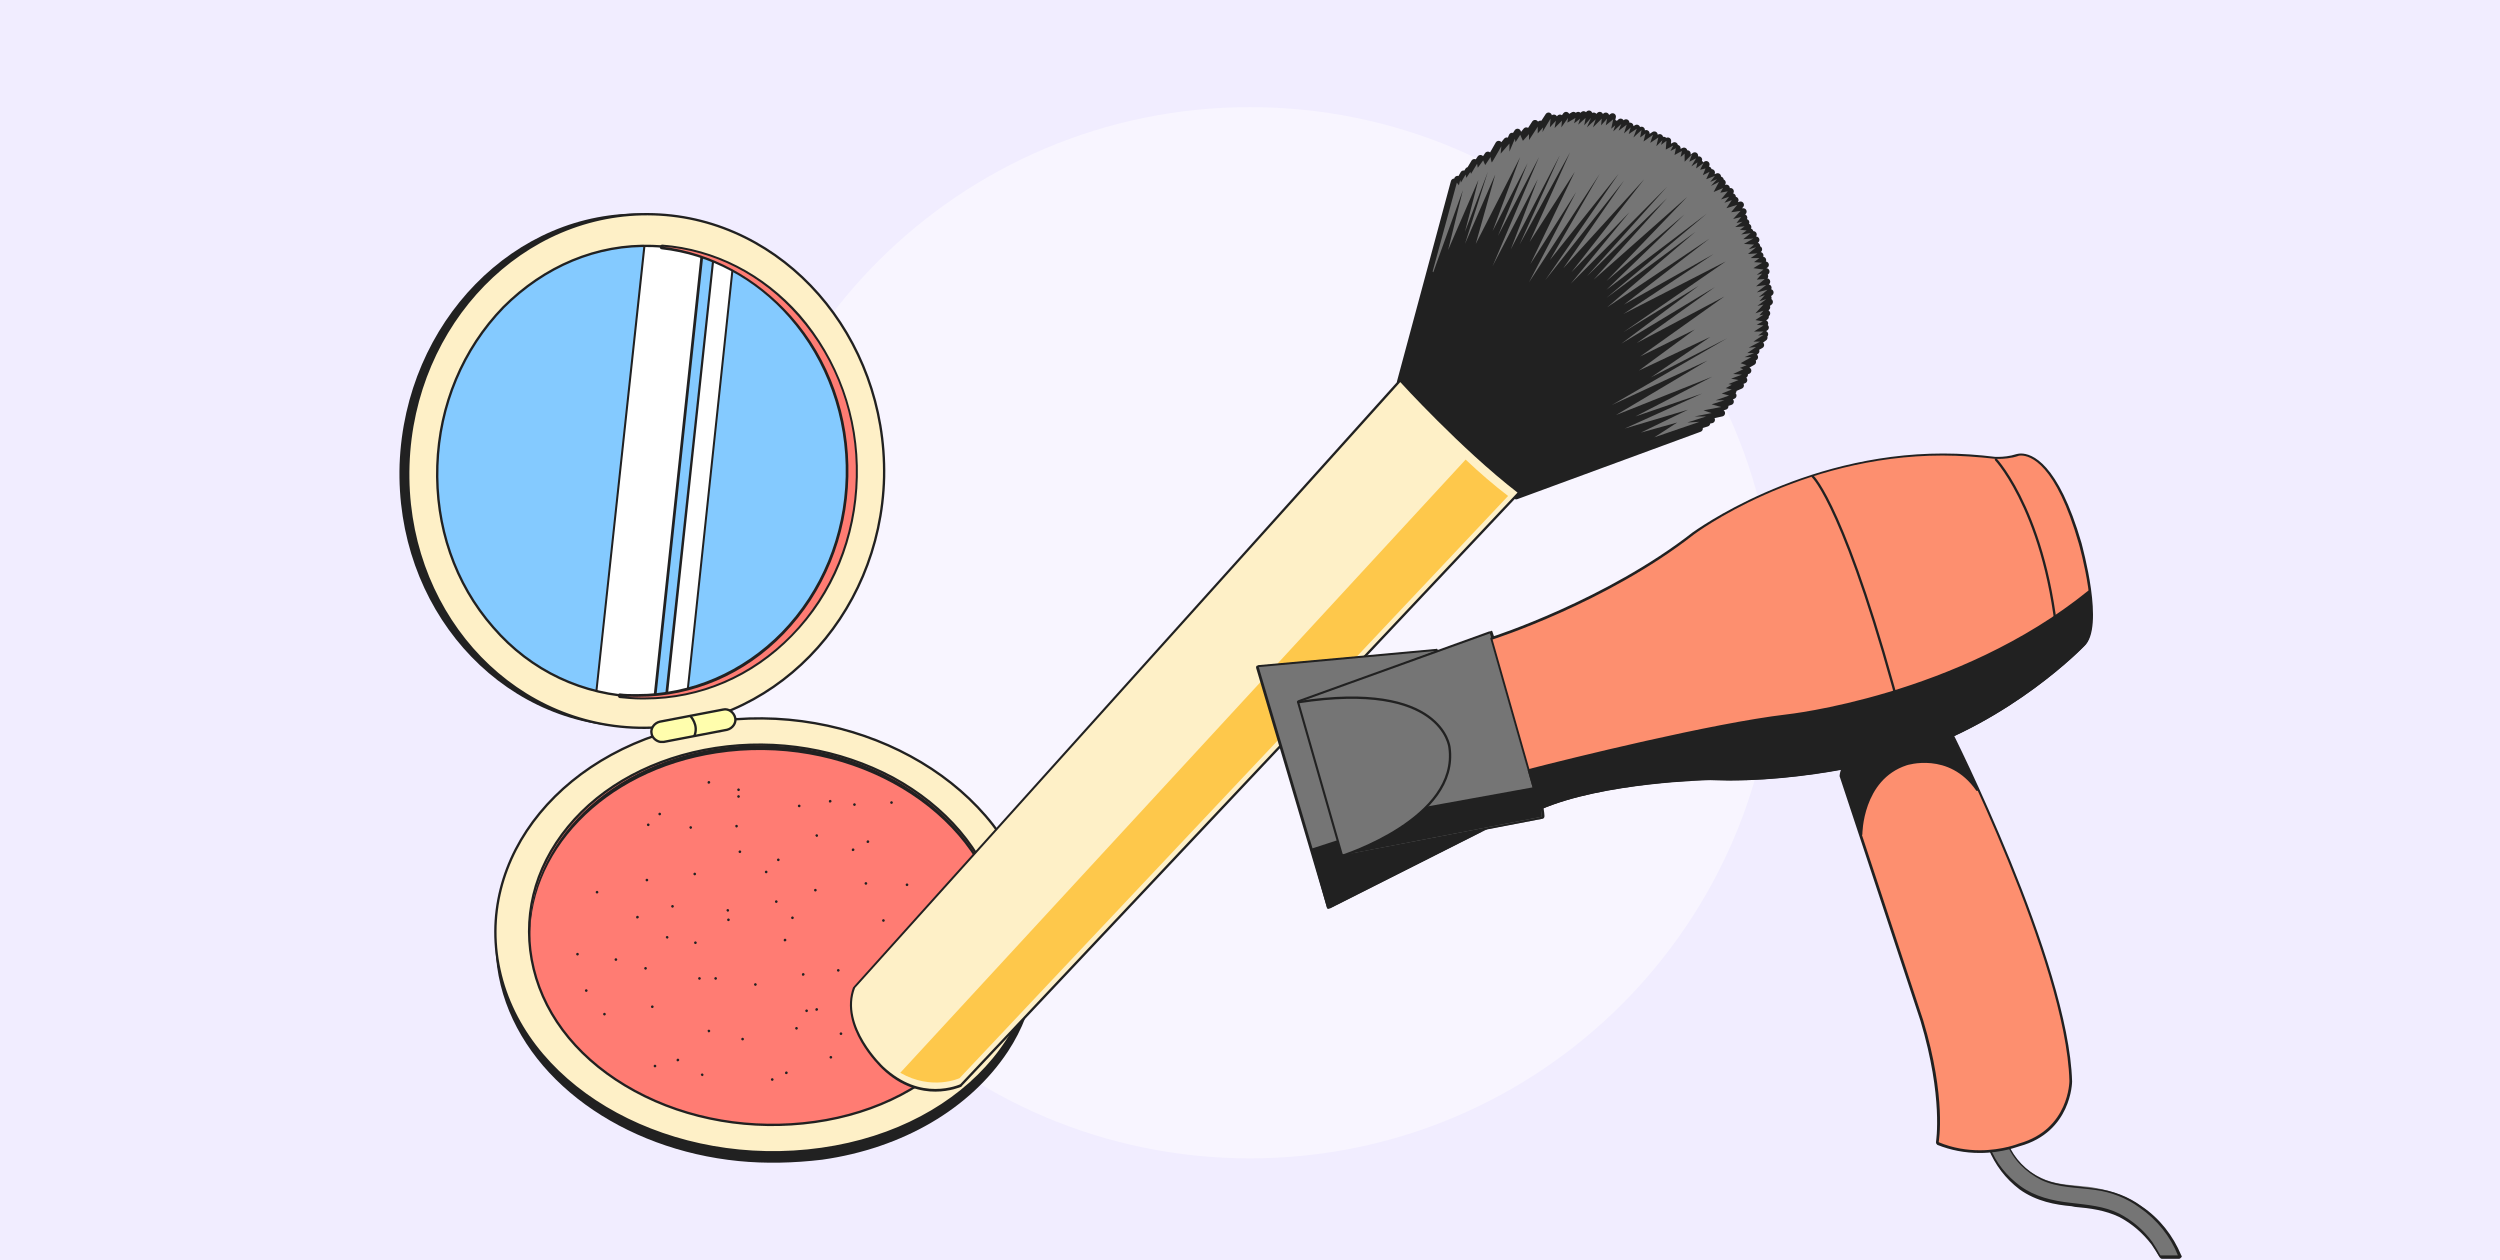
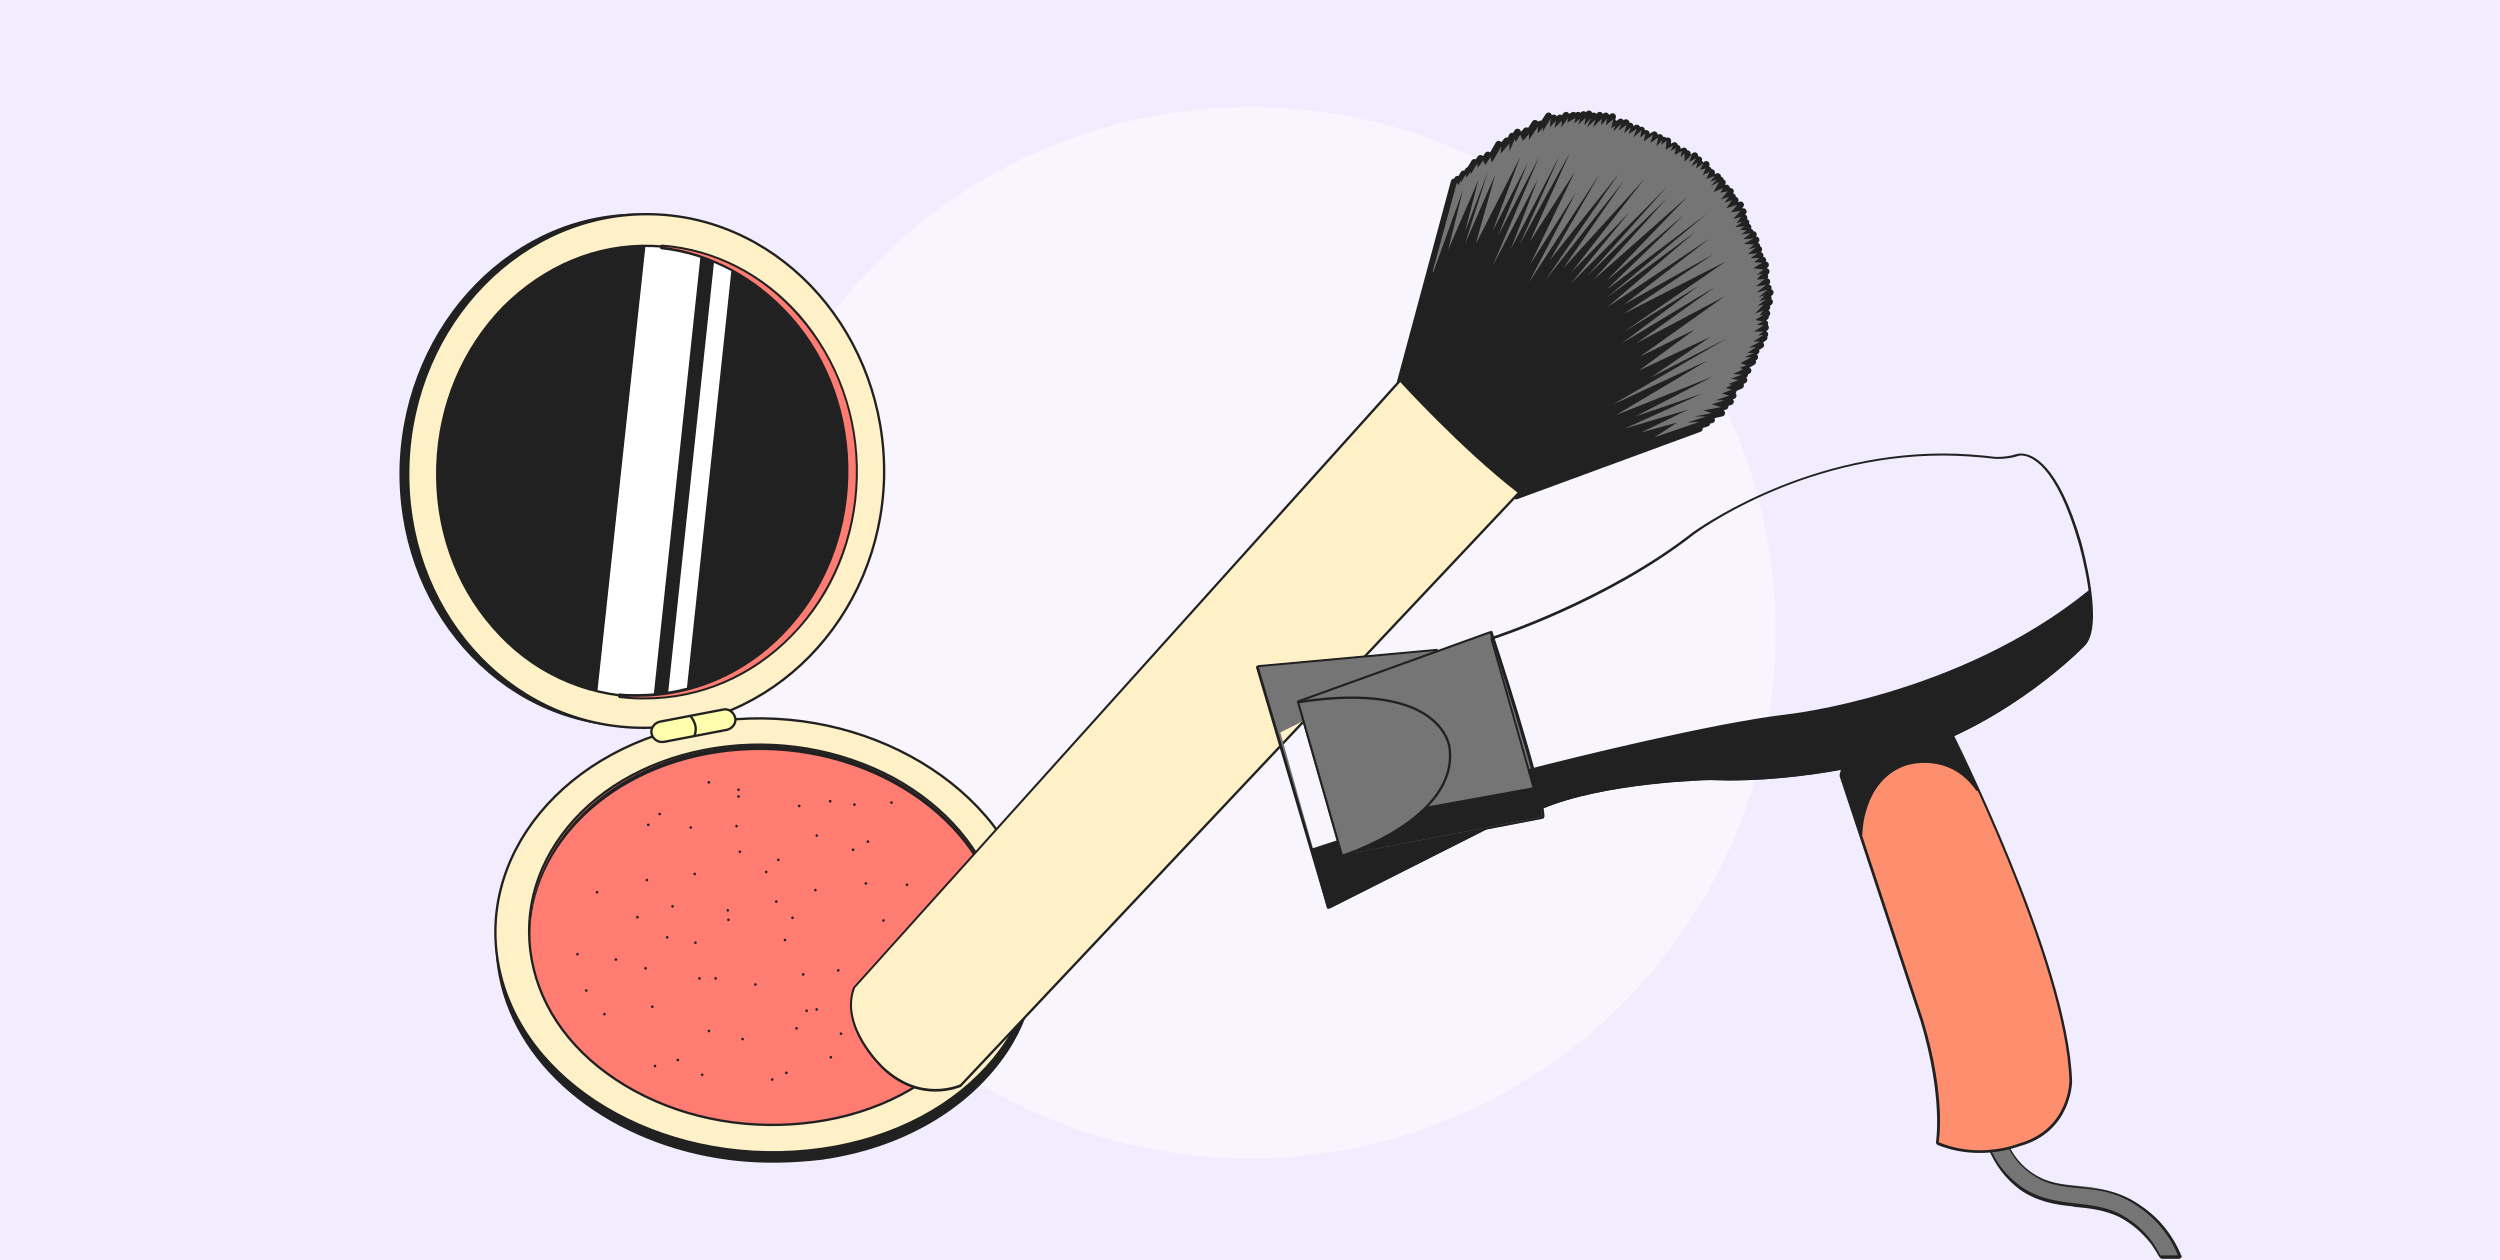
<svg xmlns="http://www.w3.org/2000/svg" version="1.1" id="Calque_1" x="0" y="0" viewBox="0 0 371 187" xml:space="preserve">
  <style>.tldbtyst2{fill:#212121}.tldbtyst4{fill:#fff}.tldbtyst5{fill:#fef0c7}.tldbtyst6{fill:none;stroke:#212121;stroke-width:.35;stroke-linecap:round;stroke-linejoin:round}.tldbtyst7{fill:#ff7c73}.tldbtyst11{fill:#757575}.tldbtyst13{fill:#fd8f6f}.tldbtyst14{fill:#212121;stroke:#212121;stroke-width:.35;stroke-linecap:round;stroke-linejoin:round}</style>
  <path d="M371 0H0v187h371V0z" fill="#f1edff" />
  <path d="M185.5 171.9c43.1 0 78-34.9 78-78s-34.9-78-78-78-78 34.9-78 78 34.9 78 78 78z" fill="#f8f5ff" />
  <path class="tldbtyst2" d="M129.9 70.7c.4-21-14.9-38.4-34.2-39-19.3-.6-35.6 16.1-36.4 37.2-.7 21.2 14.6 38.6 34.2 39 19.7.5 36-16.2 36.4-37.2z" />
-   <path d="M94.9 105.8c-18.4-.4-32.8-16.8-32.1-36.7.7-19.8 16-35.5 34.1-34.9s32.6 17 32.1 36.7-15.7 35.2-34.1 34.9z" fill="#84caff" />
  <path class="tldbtyst4" d="M88.2 107.1s-.1 0 0 0l-.1-.2L96 33.6c0-.1.1-.2.2-.2l8.3.2c.1 0 .1 0 .1.1 0 0 .1.1 0 .1L96.8 107c0 .1-.1.2-.2.2l-8.4-.1z" />
  <path class="tldbtyst2" d="m96.1 33.6 8.3.2-7.8 73.2-8.4-.2 7.9-73.2m.1-.4c-.2 0-.3.1-.4.3l-7.9 73.3c0 .1 0 .2.1.3.1.1.2.1.3.1l8.4.2c.2 0 .3-.1.3-.3l7.8-73.2c0-.1 0-.2-.1-.3s-.2-.1-.2-.1l-8.3-.3z" />
  <path class="tldbtyst4" d="M98.8 106.2s-.1 0 0 0l-.1-.2 7.5-70.4c0-.1.1-.2.2-.2l2.7.1s.1 0 .1.1c0 0 .1.1 0 .1l-7.5 70.4c0 .1-.1.2-.2.2l-2.7-.1z" />
  <path class="tldbtyst2" d="m106.3 35.7 2.7.1-7.5 70.4-2.7-.1 7.5-70.4m0-.4c-.2 0-.3.1-.3.3L98.4 106c0 .1 0 .2.1.3.1.1.2.1.3.1l2.7.1c.2 0 .3-.1.3-.3l7.5-70.4c0-.1 0-.2-.1-.3s-.2-.1-.2-.1l-2.7-.1z" />
  <path class="tldbtyst5" d="M96.8 36.5c8.2.2 15.9 4 21.5 10.4 5.7 6.5 8.7 14.9 8.5 23.8s-3.6 17.2-9.6 23.4c-6 6.2-14 9.5-22.3 9.3s-16.1-3.8-21.7-10.3c-5.7-6.5-8.6-15-8.3-24 .3-9 3.8-17.3 9.8-23.5 6.1-6.1 13.9-9.4 22.1-9.1m.2-4.7C77.6 31.2 61.3 47.9 60.6 69c-.7 21.2 14.6 38.6 34.2 39s35.9-16.3 36.4-37.2c.4-20.9-14.9-38.4-34.2-39z" />
  <path class="tldbtyst6" d="M96.8 36.5c8.2.2 15.9 4 21.5 10.4 5.7 6.5 8.7 14.9 8.5 23.8s-3.6 17.2-9.6 23.4c-6 6.2-14 9.5-22.3 9.3s-16.1-3.8-21.7-10.3c-5.7-6.5-8.6-15-8.3-24 .3-9 3.8-17.3 9.8-23.5 6.1-6.1 13.9-9.4 22.1-9.1m.2-4.7C77.6 31.2 61.3 47.9 60.6 69c-.7 21.2 14.6 38.6 34.2 39s35.9-16.3 36.4-37.2c.4-20.9-14.9-38.4-34.2-39h0z" />
  <path class="tldbtyst2" d="M152.9 134.5c-4.9-17.6-26.3-29.2-47.7-25.9-11.6 1.8-21.4 7.7-27 16.1-4.4 6.5-5.7 14.2-3.9 21.5 3.5 14.1 18.2 24.4 35.3 26.1 4 .4 8.2.3 12.4-.2 12-1.7 22-7.6 27.6-16.1 4.2-6.4 5.4-14.1 3.3-21.5z" />
  <path class="tldbtyst7" d="M114.6 169.2c-18.5 0-34.5-10.4-38.1-24.8-1.7-6.9-.4-14.1 3.7-20.3 5.3-7.9 14.5-13.5 25.4-15.2 2.3-.4 4.6-.5 7-.5 17.9 0 33.9 10.5 37.9 24.9 1.9 6.9.8 14.2-3.2 20.3-5.2 8-14.7 13.5-25.9 15.1-2.2.3-4.5.4-6.8.5z" />
  <path class="tldbtyst2" d="M112.6 108.5c17.5 0 33.7 10.2 37.7 24.8 4.6 16.5-8.4 32.3-29 35.2-2.3.3-4.5.5-6.8.5-18 0-34.3-10.2-37.9-24.7-4.1-16.3 8.9-32.1 29-35.2 2.4-.4 4.7-.6 7-.6m0-.3c-2.3 0-4.7.2-7 .5C94.7 110.4 85.4 116 80 124c-4.1 6.2-5.4 13.5-3.7 20.4 3.6 14.5 19.7 25 38.2 25 2.3 0 4.6-.2 6.8-.5 11.3-1.6 20.8-7.1 26-15.2 4.1-6.2 5.2-13.5 3.2-20.5-3.9-14.5-19.9-25-37.9-25z" />
  <path class="tldbtyst2" d="M106.3 111.8c18.7-2.9 37.3 7.2 41.6 22.6.4 1.5.7 2.9.8 4.4-.1-1.7-.4-3.4-.8-5.1-4.3-15.3-23-25.5-41.6-22.6-17.1 2.7-28.7 15.3-27.6 29.1-.7-13.6 10.8-25.8 27.6-28.4z" />
  <path class="tldbtyst5" d="M106.2 111c9.1-1.4 18.4.2 26.3 4.4 7.9 4.3 13.4 10.8 15.5 18.2 2.1 7.5.4 15-4.7 21.2-5.1 6.2-13.1 10.4-22.4 11.7s-18.8-.3-26.7-4.6-13.2-10.7-15-18.1c-1.8-7.4 0-14.9 5.1-21.1 5-6.1 12.8-10.3 21.9-11.7m-1-3.8c-21.4 3.3-35.2 20.1-30.9 37.5 4.3 17.4 25.6 28.9 47.6 25.8 22-3.1 35.8-19.9 30.9-37.5-5-17.6-26.3-29.2-47.6-25.8z" />
  <path class="tldbtyst6" d="M106.2 111c9.1-1.4 18.4.2 26.3 4.4 7.9 4.3 13.4 10.8 15.5 18.2 2.1 7.5.4 15-4.7 21.2-5.1 6.2-13.1 10.4-22.4 11.7s-18.8-.3-26.7-4.6-13.2-10.7-15-18.1c-1.8-7.4 0-14.9 5.1-21.1 5-6.1 12.8-10.3 21.9-11.7m-1-3.8c-21.4 3.3-35.2 20.1-30.9 37.5 4.3 17.4 25.6 28.9 47.6 25.8 22-3.1 35.8-19.9 30.9-37.5-5-17.6-26.3-29.2-47.6-25.8z" />
  <path class="tldbtyst2" d="M109.3 122.8c.1 0 .2-.1.2-.2s-.1-.2-.2-.2-.2.1-.2.2c.1.2.1.2.2.2zm.3-5.4c.1 0 .2-.1.2-.2s-.1-.2-.2-.2-.2.1-.2.2.1.2.2.2zm-4.4-1.1c.1 0 .2-.1.2-.2s-.1-.2-.2-.2-.2.1-.2.2c0 .2.1.2.2.2zm13.4 3.5c.1 0 .2-.1.2-.2s-.1-.2-.2-.2-.2.1-.2.2.1.2.2.2zm4.6-.7c.1 0 .2-.1.2-.2s-.1-.2-.2-.2-.2.1-.2.2c0 .2.1.2.2.2zm-7.7 8.7c.1 0 .2-.1.2-.2s-.1-.2-.2-.2-.2.1-.2.2.1.2.2.2zM97.9 121c.1 0 .2-.1.2-.2s-.1-.2-.2-.2-.2.1-.2.2.1.2.2.2zm28.7 5.3c.1 0 .2-.1.2-.2s-.1-.2-.2-.2-.2.1-.2.2c0 .2.1.2.2.2zm-5.4-2.1c.1 0 .2-.1.2-.2s-.1-.2-.2-.2-.2.1-.2.2c.1.1.1.2.2.2zm7.6.9c.1 0 .2-.1.2-.2s-.1-.2-.2-.2-.2.1-.2.2 0 .2.2.2zm-2-5.5c.1 0 .2-.1.2-.2s-.1-.2-.2-.2-.2.1-.2.2.1.2.2.2zm5.5-.3c.1 0 .2-.1.2-.2s-.1-.2-.2-.2-.2.1-.2.2.1.2.2.2zm-15.8 20.4c.1 0 .2-.1.2-.2s-.1-.2-.2-.2-.2.1-.2.2c0 .2.1.2.2.2zm-10.3 5.7c.1 0 .2-.1.2-.2s-.1-.2-.2-.2-.2.1-.2.2.1.2.2.2zm-9 13c.1 0 .2-.1.2-.2s-.1-.2-.2-.2-.2.1-.2.2.1.2.2.2zm13-4c.1 0 .2-.1.2-.2s-.1-.2-.2-.2-.2.1-.2.2.1.2.2.2zm-20.5-3.7c.1 0 .2-.1.2-.2s-.1-.2-.2-.2-.2.1-.2.2.1.2.2.2zm31.3-18.4c.1 0 .2-.1.2-.2s-.1-.2-.2-.2-.2.1-.2.2.1.2.2.2zm10.5 9.4c.1 0 .2-.1.2-.2s-.1-.2-.2-.2-.2.1-.2.2.1.2.2.2zm9.3-6.5c.1 0 .2-.1.2-.2s-.1-.2-.2-.2-.2.1-.2.2c.1.1.1.2.2.2zm-.7 9.2c.1 0 .2-.1.2-.2s-.1-.2-.2-.2-.2.1-.2.2.1.2.2.2zm-11.6-13.1c.1 0 .2-.1.2-.2s-.1-.2-.2-.2-.2.1-.2.2.1.2.2.2zm2.6 5.5c.1 0 .2-.1.2-.2s-.1-.2-.2-.2-.2.1-.2.2.1.2.2.2zm9.3-4.9c.1 0 .2-.1.2-.2s-.1-.2-.2-.2-.2.1-.2.2.1.2.2.2zm-16 12.3c.1 0 .2-.1.2-.2s-.1-.2-.2-.2-.2.1-.2.2.1.2.2.2zm6.2 5.6c.1 0 .2-.1.2-.2s-.1-.2-.2-.2-.2.1-.2.2.1.2.2.2zm-9.4.2c.1 0 .2-.1.2-.2s-.1-.2-.2-.2-.2.1-.2.2c0 .2.1.2.2.2zm15-4.3c.1 0 .2-.1.2-.2s-.1-.2-.2-.2-.2.1-.2.2.1.2.2.2zm-6.6 2.5c.1 0 .2-.1.2-.2s-.1-.2-.2-.2-.2.1-.2.2c.1.1.1.2.2.2zm-11.4 4.6c.1 0 .2-.1.2-.2s-.1-.2-.2-.2-.2.1-.2.2.1.2.2.2zm-3.6 7.6c.1 0 .2-.1.2-.2s-.1-.2-.2-.2-.2.1-.2.2.1.2.2.2zm-2.5-14.1c.1 0 .2-.1.2-.2s-.1-.2-.2-.2-.2.1-.2.2.1.2.2.2zm22.5-14.8c.1 0 .2-.1.2-.2s-.1-.2-.2-.2-.2.1-.2.2.1.2.2.2zm-31.5-1.6c.1 0 .2-.1.2-.2s-.1-.2-.2-.2-.2.1-.2.2.1.2.2.2zm-.6-6.9c.1 0 .2-.1.2-.2s-.1-.2-.2-.2-.2.1-.2.2c.1.2.1.2.2.2zm-7.9 13.3c.1 0 .2-.1.2-.2s-.1-.2-.2-.2-.2.1-.2.2c0 .2.1.2.2.2zm-6-3.7c.1 0 .2-.1.2-.2s-.1-.2-.2-.2-.2.1-.2.2.1.2.2.2zm21-14.2c.1 0 .2-.1.2-.2s-.1-.2-.2-.2-.2.1-.2.2.1.2.2.2zm-13.4 4.2c.1 0 .2-.1.2-.2s-.1-.2-.2-.2-.2.1-.2.2.1.2.2.2zm13.6 4c.1 0 .2-.1.2-.2s-.1-.2-.2-.2-.2.1-.2.2.1.2.2.2zM96 130.8c.1 0 .2-.1.2-.2s-.1-.2-.2-.2-.2.1-.2.2.1.2.2.2zm17.7-1.2c.1 0 .2-.1.2-.2s-.1-.2-.2-.2-.2.1-.2.2.1.2.2.2zm-5.7 5.7c.1 0 .2-.1.2-.2s-.1-.2-.2-.2-.2.1-.2.2c.1.1.1.2.2.2zm-4.8 4.8c.1 0 .2-.1.2-.2s-.1-.2-.2-.2-.2.1-.2.2.1.2.2.2zm12-6.1c.1 0 .2-.1.2-.2s-.1-.2-.2-.2-.2.1-.2.2.1.2.2.2zm2.4 2.4c.1 0 .2-.1.2-.2s-.1-.2-.2-.2-.2.1-.2.2.1.2.2.2zm-13.8 9c.1 0 .2-.1.2-.2s-.1-.2-.2-.2-.2.1-.2.2.1.2.2.2zm-7 4.2c.1 0 .2-.1.2-.2s-.1-.2-.2-.2-.2.1-.2.2.1.2.2.2zm-9.8-2.4c.1 0 .2-.1.2-.2s-.1-.2-.2-.2-.2.1-.2.2.1.2.2.2zm17.2 12.5c.1 0 .2-.1.2-.2s-.1-.2-.2-.2-.2.1-.2.2c.1.1.1.2.2.2zm3.9-23c.1 0 .2-.1.2-.2s-.1-.2-.2-.2-.2.1-.2.2.1.2.2.2zm11.1 8.1c.1 0 .2-.1.2-.2s-.1-.2-.2-.2-.2.1-.2.2c0 .2.1.2.2.2zm5.6 8.8c.1 0 .2-.1.2-.2s-.1-.2-.2-.2-.2.1-.2.2.1.2.2.2zm-1.5 3.5c.1 0 .2-.1.2-.2s-.1-.2-.2-.2-.2.1-.2.2.1.2.2.2zm-6.6 2.3c.1 0 .2-.1.2-.2s-.1-.2-.2-.2-.2.1-.2.2c0 .2.1.2.2.2zm3-9.2c.1 0 .2-.1.2-.2s-.1-.2-.2-.2-.2.1-.2.2.1.2.2.2zm-19.9-15.5c.1 0 .2-.1.2-.2s-.1-.2-.2-.2-.2.1-.2.2.1.2.2.2zm-.8 4.6c.1 0 .2-.1.2-.2s-.1-.2-.2-.2-.2.1-.2.2c.1.1.1.2.2.2zm-7.6 3.3c.1 0 .2-.1.2-.2s-.1-.2-.2-.2-.2.1-.2.2.1.2.2.2zm-5.7-.8c.1 0 .2-.1.2-.2s-.1-.2-.2-.2-.2.1-.2.2.1.2.2.2zm10.1 2.1c.1 0 .2-.1.2-.2s-.1-.2-.2-.2-.2.1-.2.2.1.2.2.2zm9.4 9.3c.1 0 .2-.1.2-.2s-.1-.2-.2-.2-.2.1-.2.2c.1.2.1.2.2.2zm-4.6 4.3c.1 0 .2-.1.2-.2s-.1-.2-.2-.2-.2.1-.2.2c0 .2.1.2.2.2z" />
  <path d="M98 110.1c-.6-.1-1.2-.6-1.3-1.2-.2-.8.4-1.6 1.2-1.8l9.4-1.8c.8-.2 1.6.4 1.8 1.2.2.8-.4 1.6-1.2 1.8l-9.4 1.8H98z" fill="#fffead" stroke="#212121" stroke-width=".35" stroke-miterlimit="10" />
  <path d="M102.4 106.2s1.4 1.4.6 3.1" fill="none" stroke="#212121" stroke-width=".35" stroke-miterlimit="10" />
  <path class="tldbtyst7" d="M95 103.7c-1 0-2.1-.1-3.1-.2-.1 0-.2-.1-.2-.2s.1-.2.2-.2c.8.1 1.4.1 2 .1h.6c8 0 15.7-3.3 21.5-9.3 6-6.1 9.4-14.4 9.6-23.2.2-8.9-2.8-17.3-8.5-23.7-5-5.7-11.8-9.4-19-10.2-.1 0-.2-.1-.1-.2 0-.1.1-.2.2-.2 7.7.6 14.9 4.3 20.3 10.4 5.7 6.5 8.8 15 8.6 24-.2 9-3.6 17.3-9.7 23.5-5.9 6-13.6 9.4-21.8 9.4H95z" />
  <path class="tldbtyst2" d="M98.3 36.6c7.7.6 14.8 4.2 20.2 10.4 5.7 6.5 8.7 14.9 8.5 23.8s-3.6 17.2-9.6 23.4c-5.9 6-13.5 9.3-21.6 9.3h-.7c-1 0-2.1-.1-3.1-.2.7.1 1.3.1 2 .1h.7c8.1 0 15.8-3.3 21.6-9.3 6-6.2 9.4-14.5 9.6-23.4s-2.8-17.4-8.5-23.8c-5.2-5.8-11.9-9.4-19.1-10.3m0-.3c-.2 0-.3.1-.4.3 0 .2.1.4.3.4 7.2.8 13.9 4.4 18.9 10.1 5.6 6.4 8.6 14.8 8.4 23.6s-3.6 17-9.5 23.1c-5.8 5.9-13.4 9.2-21.4 9.2H94c-.6 0-1.2 0-2-.1-.2 0-.3.1-.3.3 0 .2.1.4.3.4 1 .1 2.1.2 3.1.2h.6c8.2 0 16-3.3 21.9-9.4 6.1-6.2 9.5-14.6 9.7-23.6s-2.9-17.5-8.6-24.1c-5.4-6.1-12.6-9.8-20.4-10.4z" />
  <path d="m207.8 56.7 8-29.7.3.4.2-.8.2.4.7-1.2.1.5.6-1v.3l.9-1.5.1.6.8-1.2.3.7.8-1.2s.1.8.2.8c.1-.1 1.4-2.4 1.4-2.4l-.1 1.1 1.3-1.6v1.2l.8-1.9.1.5.7-1.1.4.9.9-1.1v.9l1.3-2v1l.8-.9-.1.8 1.3-2-.1 1.3.9-1-.2 1.2 1.1-1.2-.1 1 1-1.4-.1.7 1.2-.7-.2.8.9-.8-.3.9 1.1-1-.2 1.1 1-1.2-.6 1.5 1.3-1.2-.4 1.2 1.3-1.3-.1 1.1 1-1-.2 1 1.2-.9-.3 1.5.6-.5-.3.9 1.2-1.1-.4 1 1.2-.9-.4 1.4 1-.9-.3 1.1 1.3-.8-.5 1.4 1.2-1.1-.2 1.1.9-.6-.3 1.2 1.5-1-.4 1.2 1.2-.8-.3 1.3.9-.9-.2.7.8-.6-.1 1.3 1.1-.6-.4.8.8-.4-.2 1 1.2-.6-.2.9.7-.5V24l1.1-.9-.4 1.1 1-.5-.7 1.2.9-.6-.2.9 1.1-.8-.5 1 .8-.2-.5 1 1-.6-.5 1.2 1.4-.6-.7.9 1.1-.4-.9 1 1.2-.6-.8 1.5 1.4-.7-.5.7 1.1-.2-1 1.2 1.3-.4-.7.9 1.1-.4-.8 1.2 1.6-.5-1 1.2 1.4-.2-1.1 1.2 1.2-.3-.7.9 1-.2-1.1.8 1.4-.1-.7.5 1 .2-.9.6 1.4-.2-1.1.9 1.5-.1-1.4.8 1.5.1-.8.8 1.1-.3-1.2 1 1.4-.1-1 .7h1.4l-.8.6 1.2.1-1.4.8 1.5.2-1.1.9.9-.2-.9.9 1.2-.1-1.3 1.1 1.5-.2-1.4 1.1 1.7-.4-1.3 1.1 1-.3-.8.9 1-.3-1.3 1 .9-.2-1.2 1.3 1.2-.4-.6.7.4-.2-1.3.8 1.2.2-.9.5 1 .1-1.5 1h1.4l-.9.6.8-.1-1.5 1.1h1l-1.8 1 1.1-.1-1.3.9h1.1l-1.4.7h1.1l-1.6.9.9.4-1 .4.5.2-1.5.7 1.4.1-1.6.6 1.1.2-1.6.7.5.1-.9.5.9.2-1.5.6 1.1.3-2.1.7h1.3l-2 .6 1.5.4-2.7.6 1.2.4-2.5.5h1.8l-2.9.9 1.8-.1-27.2 10c.2-.4-9.3-3.6-17.2-16.9h0z" fill="#212121" stroke="#212121" stroke-linecap="round" stroke-linejoin="round" />
  <path class="tldbtyst5" d="M138.8 161.8c-2 0-4.9-.6-7.8-3.3-.1-.1-6.4-6.1-4.2-11.9l80.9-90 .1-.1s.1 0 .1.1c.1.1 9.1 10 17.4 16.4l.1.1s0 .1-.1.1L142.6 161c-.1.1-1.6.8-3.8.8z" />
  <path class="tldbtyst2" d="M207.8 56.7s9 9.9 17.4 16.4l-82.7 87.8s-1.5.7-3.7.7-4.9-.7-7.7-3.3c0 0-6.4-6-4.2-11.7l80.9-89.9zm0-.3c-.1 0-.2 0-.3.1l-80.8 89.9s0 .1-.1.1c-2.2 5.9 4 11.8 4.3 12.1 2.9 2.8 5.9 3.4 7.9 3.4 2.2 0 3.8-.7 3.8-.7s.1 0 .1-.1l82.7-87.8c.1-.1.1-.2.1-.3 0-.1-.1-.2-.1-.2-8.3-6.4-17.3-16.3-17.4-16.4 0-.1-.1-.1-.2-.1z" />
  <path class="tldbtyst11" d="m252.2 62.6-1.8.1 2.8-.9h-1.7l2.5-.5-1.2-.4 2.6-.5-1.4-.4 1.9-.6h-1.3l2-.7-1.1-.3 1.5-.6-.9-.2.9-.5-.5-.1 1.5-.6-1.1-.2 1.6-.6-1.3-.1 1.5-.7-.5-.2 1-.4-.9-.3 1.6-.9h-1l1.4-.6h-1l1.3-.9-1.1.1 1.7-.9h-1l1.5-1-.8.1.8-.6h-1.4l1.4-.9-1-.1.9-.5-1.1-.2 1.2-.8-.6.1.6-.7-1.2.4 1.2-1.3-.9.2 1.3-1-1 .3.8-.9-.9.3 1.3-1.1-1.6.4 1.4-1.1-1.5.2 1.3-1.1-1.2.1.8-.9-.8.2 1-.8-1.5-.2 1.3-.8-1.2-.1.8-.6h-1.3l1-.7-1.4.1 1.2-1-1.1.3.8-.7-1.5-.1 1.4-.8-1.5.1 1.1-.9-1.4.2.8-.6-1-.1.7-.5-1.4.1 1.1-.8-.9.2.7-.9-1.2.3 1.1-1.2-1.4.2.9-1.1-1.6.5.8-1.2-1.1.4.7-.9-1.2.4 1-1.2-1.1.2.4-.7-1.4.6.8-1.5-1.2.6.9-1-1 .4.7-.9-1.3.5.5-1.1-1 .5.4-1-.8.2.5-1-1.1.8.2-.9-.9.6.7-1.2-1 .5.4-1.1L250 24v-1.2l-.6.5.2-.9-1.1.6.2-1-.8.4.4-.8-1.1.6.1-1.3-.8.6.2-.7-.9.9.3-1.3-1.2.8.4-1.2-1.4 1 .3-1.2-.8.6.2-1.1-1.2 1.1.5-1.3-1.2.8.3-1-1 .9.4-1.3-1.2.9.4-1-1.2 1.1.3-.9-.6.5.3-1.4-1.1.9.2-1-.9 1 .1-1-1.3 1.3.4-1.2-1.3 1.2.6-1.4-1 1.1.2-1.1-1.1 1 .3-.9-.9.7.2-.8-1.2.7.1-.7-1 1.4.1-1-1.1 1.1.2-1.1-.9 1 .1-1.3-1.2 2 .1-.7-.8.9v-1l-1.3 2v-.9l-.9 1-.4-.9-.7 1.1-.1-.5-.8 1.9v-1.2l-1.3 1.5.1-1.1s-1.3 2.3-1.4 2.4c-.1 0-.2-.8-.2-.8l-.8 1.2-.3-.7-.8 1.1-.1-.6-.9 1.5-.1-.3-.6.9-.1-.5-.7 1.2-.1-.4-.2.8-.3-.4-3.6 13.2.1.1 4.4-12.2-2.2 8.9 4.5-10.4-2 7.7 3.4-8.9-3.4 10.7 4.5-10.3-2.9 10.3 6.6-12.9-4.1 11 5.2-10.1-4.4 10.8 6.1-11.7-6.9 16.2 6.7-12.9-4 10.4 7.3-14-6 13.3 7.5-13.7-6 13.3 6.7-10.4-6.6 13.7 6.8-10.7-7 13.4 10.5-16.1-7.4 12.8 10.2-12.8-10.9 15.8L241 26.8l-9 13 12-13.2-10.8 13.8 8.6-8.9-8.7 10.6 14.3-14.4L235.5 41l11.9-11.6-10.9 12.1 13.9-12.3-12 12.5 11.6-9.9L238.4 43l14.9-11.3-14.9 12.5 13.2-9.8-13.1 11.2 15.2-10.2-12.7 9.8 13.3-7.5-13.4 8.9 15.2-7.8-15.2 10.5 11.2-6.9-11.5 8.6 13.9-8.4-11.6 8.3 13-6.9-12.5 8.9 8.1-4-8.3 6.1 10.6-5-8.8 6 11.3-5.8-17.1 9.9 14.2-6.6-13.6 8.1 14.3-5.7-11.4 5.9 9.9-3.4-11.5 5.2 9.4-2.8-7 3.4 5.4-1.5-3.4 2.2 6.7-2.3z" />
-   <path d="m217.5 68.2-83.9 91c4.7 2.7 8.8.8 8.8.8l81.4-86.4c-2.1-1.6-4.3-3.5-6.3-5.4z" fill="#fec84b" />
  <path class="tldbtyst11" d="M320.6 186.5c-.1 0-.1 0-.2-.1-.4-.7-.8-1.4-1.2-2-1.2-1.7-2.9-3.1-4.8-4.1-2.1-1.1-4.3-1.3-6.6-1.5l-.5-.1c-2.4-.2-5.2-.7-7.6-2.5-2.1-1.5-3.6-3.5-4.6-5.9-.1-.3-.1-.6.1-.9.2-.4.5-.7.9-.8.1 0 .2-.1.4-.1.6 0 1.1.4 1.3 1 .9 2.3 2.7 4.2 5.1 5.3 1.8.9 3.8 1 5.7 1.2.8.1 1.6.1 2.4.3 2.4.4 4.7 1.3 6.6 2.6 2.6 1.8 4.6 4.3 5.8 7.2v.2c0 .1-.1.1-.1.1l-2.7.1z" />
  <path class="tldbtyst2" d="M296.6 168.8c.5 0 1 .4 1.2.9.9 2.4 2.9 4.3 5.1 5.4 2.5 1.2 5.4 1.1 8.1 1.5 2.3.3 4.6 1.2 6.5 2.6 2.6 1.8 4.6 4.3 5.7 7.1h-2.6c-.4-.7-.8-1.4-1.2-2-1.3-1.8-3-3.2-4.9-4.2-2.2-1.1-4.7-1.3-7.2-1.6-2.7-.3-5.3-.9-7.5-2.5-2-1.5-3.6-3.4-4.5-5.8-.2-.6.3-1.3.8-1.5.3.1.4.1.5.1m0-.3c-.1 0-.3 0-.4.1-.4.1-.8.4-1 .8-.2.4-.2.8-.1 1.1 1 2.4 2.5 4.4 4.6 6 2.5 1.8 5.4 2.3 7.7 2.5l.5.1c2.3.2 4.5.5 6.6 1.5 1.9 1 3.5 2.4 4.8 4.1.4.6.8 1.2 1.2 1.9.1.1.2.2.3.2h2.6c.1 0 .2-.1.3-.2.1-.1.1-.2 0-.3-1.2-2.9-3.2-5.5-5.9-7.3-1.9-1.4-4.2-2.3-6.7-2.6l-2.4-.3c-1.9-.2-3.9-.4-5.7-1.2-2.3-1.1-4.1-3-5-5.2-.2-.8-.8-1.2-1.4-1.2z" />
-   <path class="tldbtyst11" d="M197.3 134.6s-.1 0 0 0c-.1 0-.1-.1-.2-.1L186.6 99v-.1l.1-.1 26.3-2.4c.1 0 .2.1.2.1 0 .1 0 .2-.1.2l-20.2 7.6 6.4 22.4 21.1-4.1c.1 0 .1 0 .2.1 0 .1 0 .2-.1.2l-23.2 11.7c.1 0 0 0 0 0z" />
+   <path class="tldbtyst11" d="M197.3 134.6s-.1 0 0 0c-.1 0-.1-.1-.2-.1L186.6 99v-.1l.1-.1 26.3-2.4c.1 0 .2.1.2.1 0 .1 0 .2-.1.2c.1 0 .1 0 .2.1 0 .1 0 .2-.1.2l-23.2 11.7c.1 0 0 0 0 0z" />
  <path class="tldbtyst2" d="m213.1 96.6-20.3 7.6 6.5 22.7 21.2-4.2-23.2 11.7L186.8 99l26.3-2.4m0-.3-26.3 2.4c-.1 0-.2.1-.3.1-.1.1-.1.2-.1.3l10.5 35.5c0 .1.1.2.2.2h.3l23.2-11.7c.2-.1.2-.3.2-.4-.1-.1-.2-.2-.3-.2h-.1l-20.9 4.1-6.3-22.1 20-7.5c.1-.1.2-.2.2-.3 0-.3-.1-.5-.3-.4z" />
  <path class="tldbtyst11" d="M199.2 127.1c-.1 0-.2-.1-.2-.1l-6.5-22.7c0-.1 0-.2.1-.2L221 93.9h.2l.1.1c.3.9 7.4 22.8 7.7 27.3 0 .1-.1.2-.1.2l-29.7 5.6c.1 0 .1 0 0 0z" />
  <path class="tldbtyst2" d="M221.1 94s7.4 22.8 7.7 27.2l-29.5 5.7-6.5-22.7L221.1 94m0-.3h-.1l-28.3 10.2c-.2.1-.3.2-.2.4L199 127c0 .2.2.2.3.2h.1l29.5-5.7c.2 0 .3-.2.3-.4-.2-4.5-7.4-26.4-7.7-27.3 0-.1-.1-.2-.2-.2-.1.1-.2.1-.2.1z" />
  <path class="tldbtyst6" d="M199.2 127s17.4-5.5 15.9-16.1c0 0-1-10-22.4-6.7" />
-   <path class="tldbtyst13" d="M228.6 120.1s-.1 0 0 0c-.1 0-.2-.1-.2-.1l-7.1-25c0-.1 0-.2.1-.2.2-.1 17.1-5.6 29.9-15.6.2-.1 15.8-11.7 37-11.7 2.6 0 5.3.2 7.9.5h.5c.6 0 1.7 0 2.6-.4 0 0 .2-.1.6-.1 1.5 0 5.3 1.3 8.8 13.2.1.5 3.5 12.4.4 15.2-.1.1-10.7 11.1-26.3 16-.1 0-12.7 3.8-26.1 3.8-1 0-1.9 0-2.9-.1-.1 0-15.9.4-25.2 4.5z" />
  <path class="tldbtyst2" d="M288.3 67.6c2.5 0 5.2.2 7.9.5h.5c.6 0 1.8-.1 2.7-.4 0 0 .2-.1.5-.1 1.4 0 5.2 1.2 8.6 13.1 0 0 3.5 12.2.5 15 0 0-10.5 11-26.2 16 0 0-12.5 3.8-26 3.8-1 0-1.9 0-2.9-.1 0 0-15.9.4-25.3 4.5l-7.1-25s16.9-5.4 29.9-15.6c0 0 15.5-11.7 36.9-11.7m.1-.3c-21.3 0-37 11.6-37.2 11.7-12.8 10-29.7 15.5-29.8 15.5-.2.1-.3.2-.2.4l7.1 25c0 .1.1.2.2.2h.2c9.2-4 25-4.4 25.2-4.4.9 0 1.9.1 2.9.1 13.4 0 26-3.8 26.1-3.8 15.6-4.9 26.3-16 26.4-16.1 3.1-2.8-.3-14.8-.4-15.3-3.5-12-7.4-13.3-9-13.3-.4 0-.6.1-.7.1-.9.3-2 .4-2.6.4h-.5c-2.4-.3-5.1-.5-7.7-.5z" />
  <path class="tldbtyst13" d="M293.7 170.8c-2.2 0-4.3-.4-6.2-1.2-.1 0-.1-.1-.1-.2s1.1-6.6-2.3-18.1l-12-36.2c0-.3.5-4.7 7.7-7.2.1 0 2.4-.8 4.8-.8 1.5 0 2.8.3 3.7 1 .2.4 17.5 34.6 18 52.2 0 .1-.1 7.3-7.7 9.5 0 0-2.5 1-5.9 1z" />
  <path class="tldbtyst2" d="M285.6 107.3c1.3 0 2.6.2 3.6 1 0 0 17.4 34.3 17.9 52.1 0 0 0 7.2-7.5 9.3 0 0-2.4 1-5.8 1-1.8 0-4-.3-6.1-1.2 0 0 1.2-6.5-2.3-18.1l-12-36.3s.4-4.5 7.6-6.9c-.1-.1 2.2-.9 4.6-.9zm0-.3c-2.4 0-4.8.8-4.8.9-7.3 2.5-7.8 7-7.8 7.2v.1l12 36.3c3.4 11.4 2.3 17.9 2.3 18 0 .2.1.3.2.4 2 .8 4.1 1.2 6.3 1.2 3.4 0 5.8-1 5.9-1 7.7-2.1 7.8-9.5 7.8-9.6-.5-17.7-17.8-51.9-18-52.3 0-.1-.1-.1-.1-.1-1-.8-2.2-1.1-3.8-1.1z" />
-   <path class="tldbtyst6" d="M269 70.7s5 4.6 13.5 36.9m13.7-39.4s8.3 8.9 9.4 30.4" />
  <path class="tldbtyst14" d="M293.4 117.2c-4.1-5.9-10.5-3.8-10.5-3.8-6.7 2.2-6.7 10.4-6.7 10.4l-2.8-8.7s-.2-5.4 7.4-7.8c0 0 5.9-1.4 8 .3l4.6 9.6h0z" />
  <path class="tldbtyst14" d="M309.1 95.8c1.4-1.3 1.4-4.7.9-8-19.4 15.7-44.9 18.4-44.9 18.4-11 1.3-32 6.5-38.2 8.1l1.6 5.7c9.4-4.1 25.3-4.4 25.3-4.4 14.6.6 29-3.7 29-3.7 15.8-5.1 26.3-16.1 26.3-16.1h0zm-114.4 30.3 3.7-1.2.5 1.8s.3.4 1 .3l19.8-3.7-22.6 11.4-2.4-8.6h0z" />
  <path class="tldbtyst2" d="m211.7 119.7 16-2.9s1.1 3.1 1.1 4.4l-29.5 5.7c-.1 0 7.1-2.1 12.4-7.2z" />
</svg>